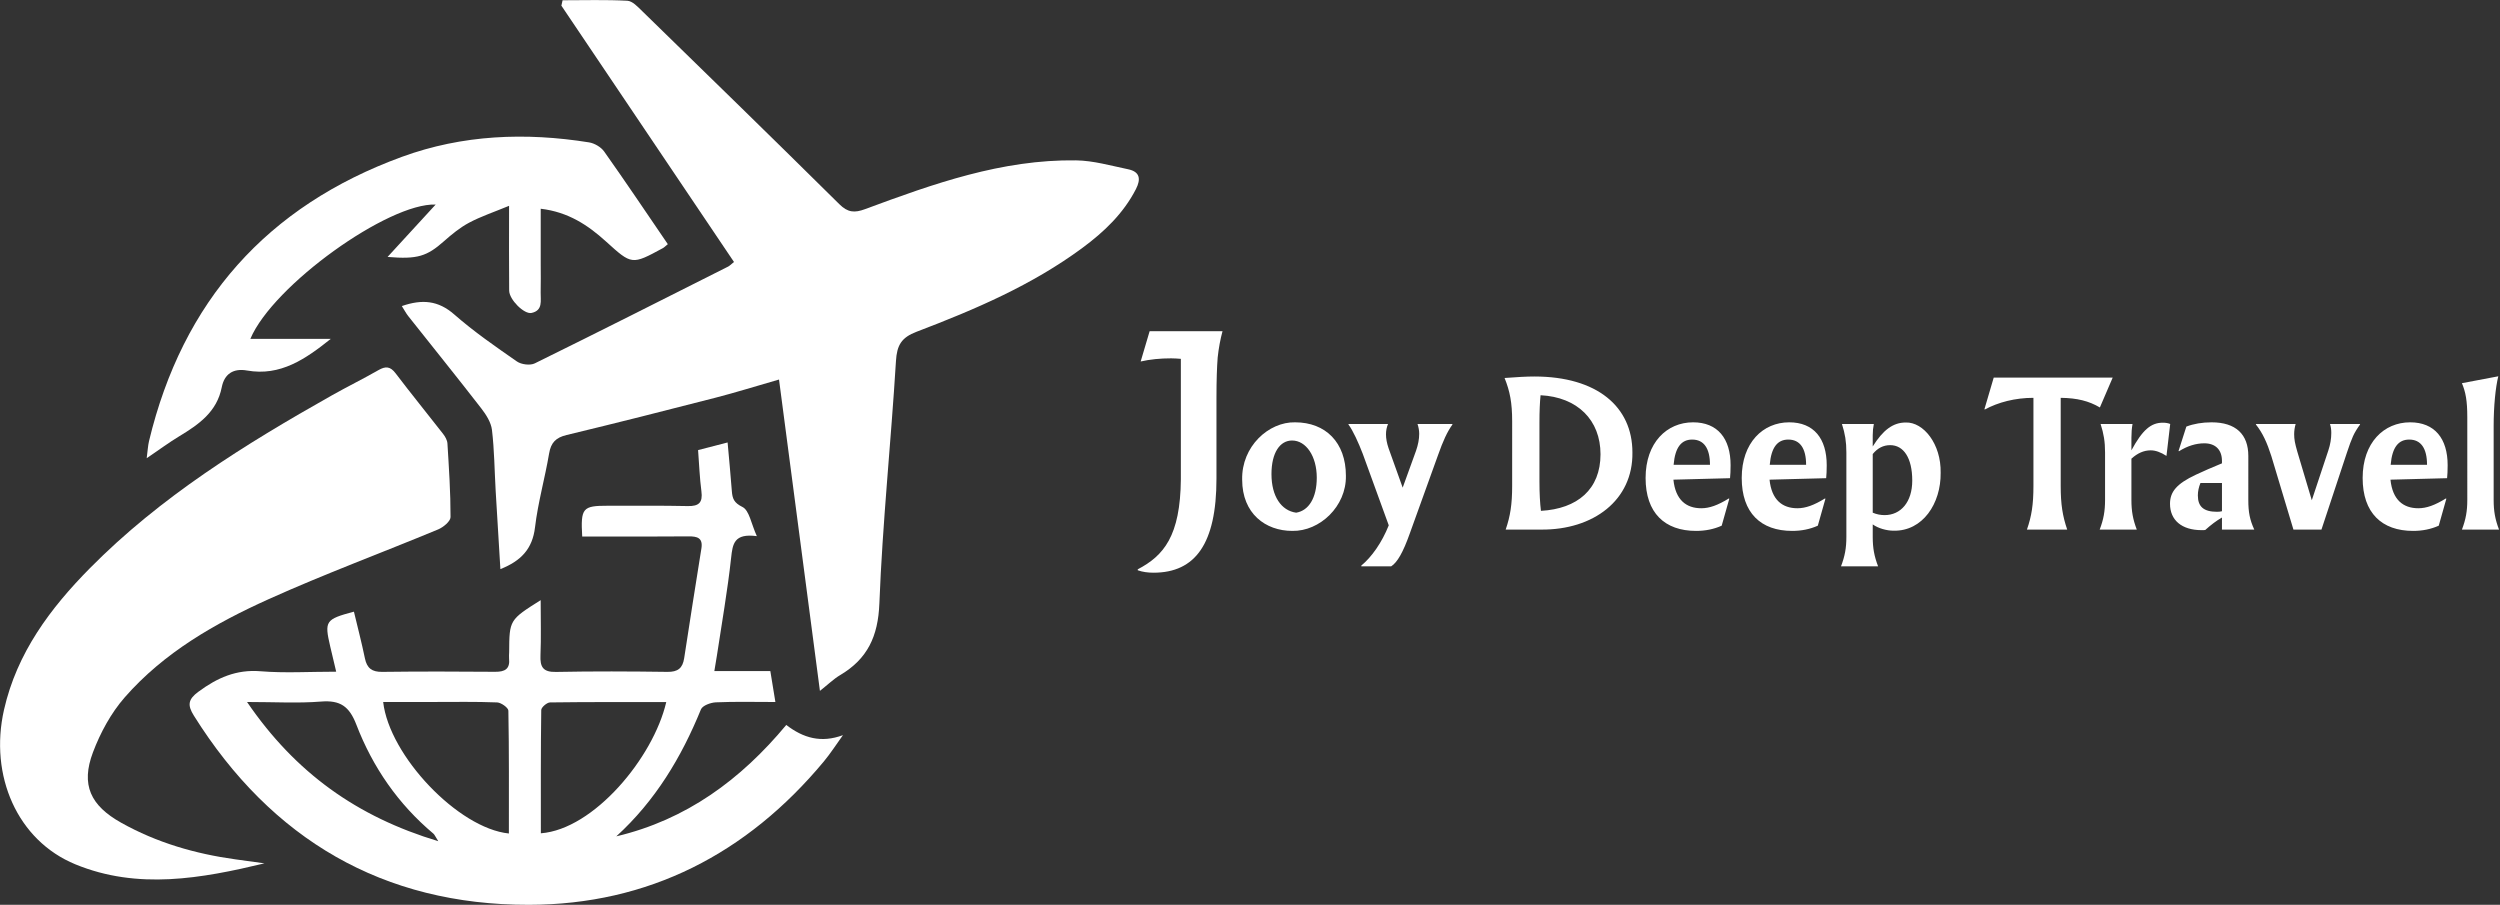
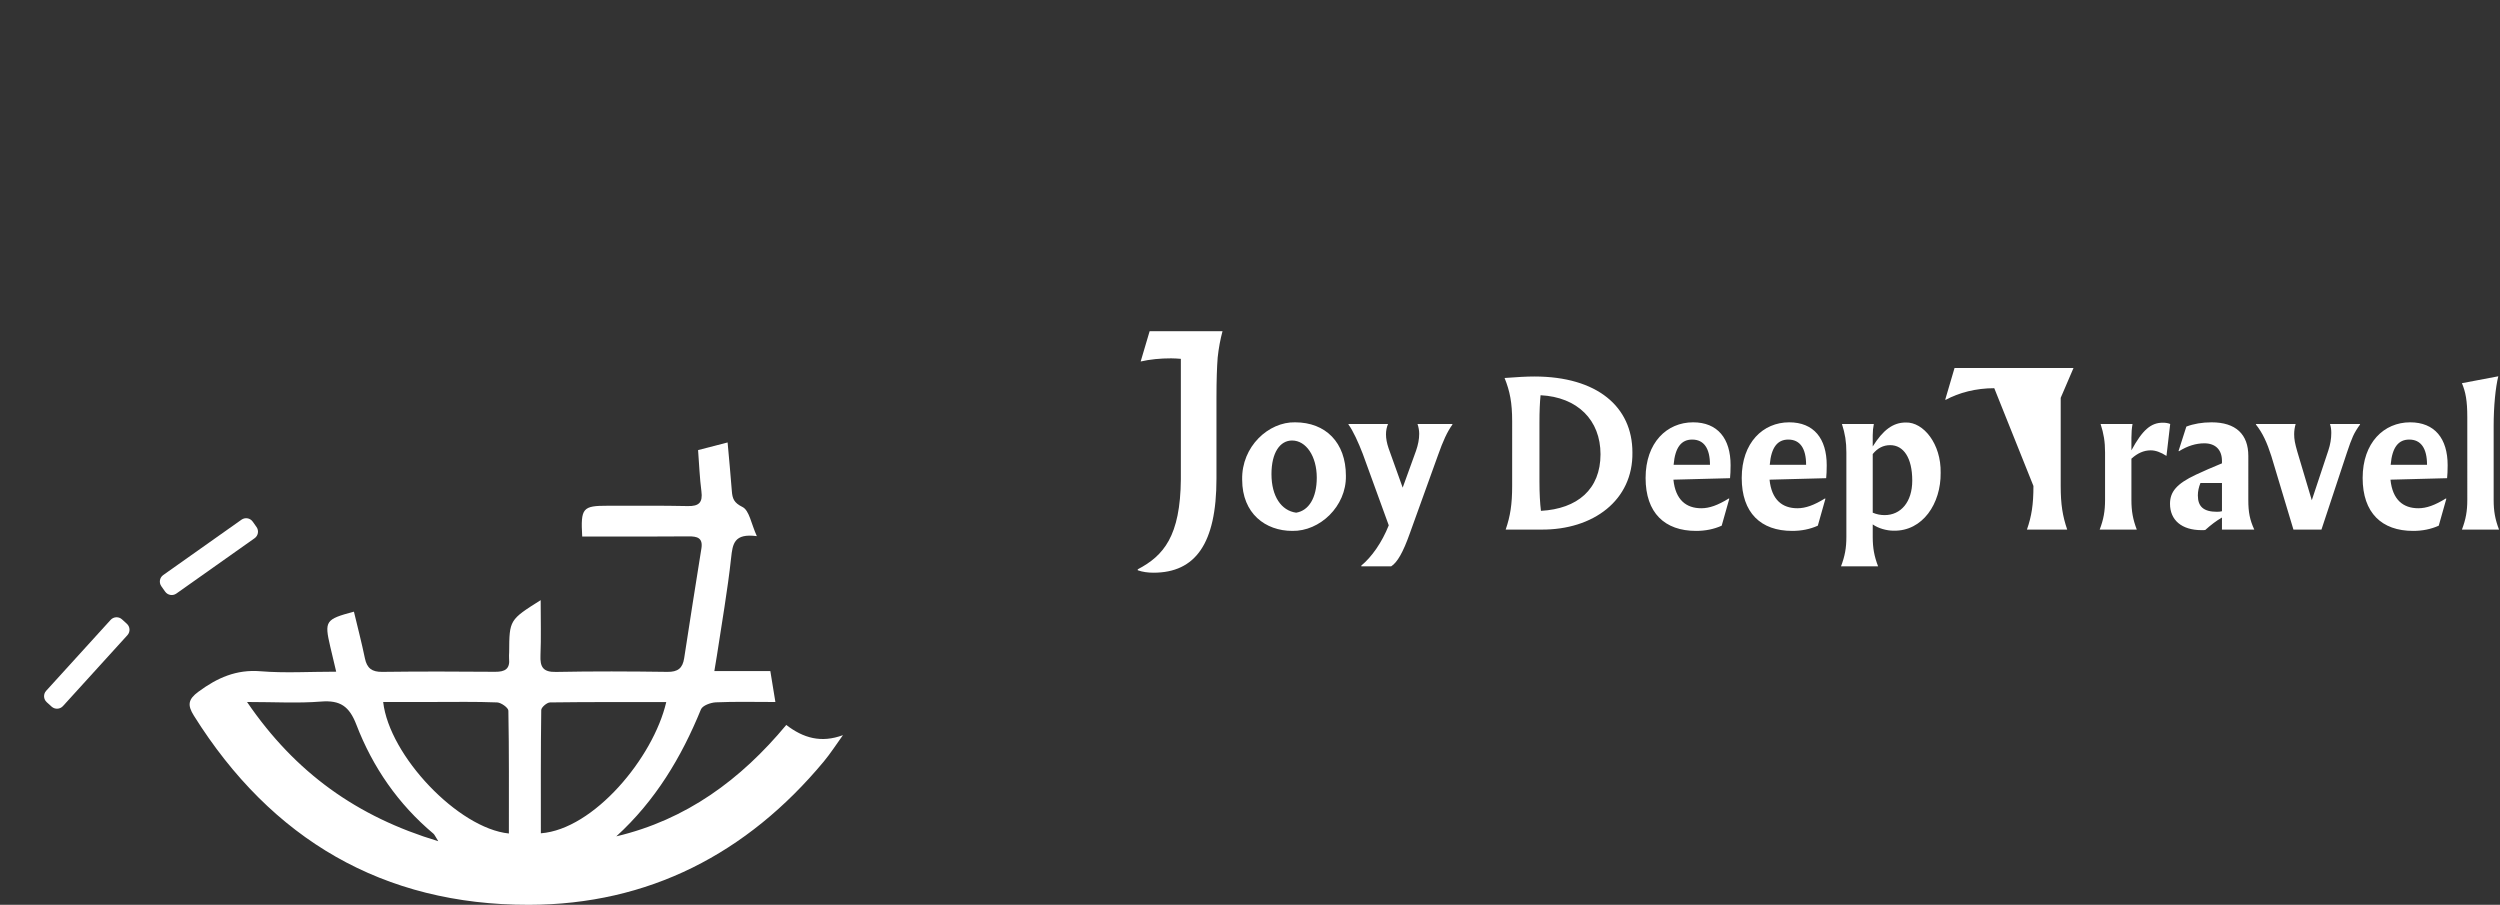
<svg xmlns="http://www.w3.org/2000/svg" xmlns:ns1="http://sodipodi.sourceforge.net/DTD/sodipodi-0.dtd" xmlns:ns2="http://www.inkscape.org/namespaces/inkscape" version="1.1" id="svg1" width="1717.938" height="621.777" viewBox="0 0 1717.938 621.777" ns1:docname="logo-white.svg" ns2:version="1.3 (0e150ed6c4, 2023-07-21)">
  <rect x="0" y="0" width="1717.938" height="621.777" fill="#333333" stroke="none" />
  <defs id="defs1">
    <clipPath clipPathUnits="userSpaceOnUse" id="clipPath7">
-       <path d="M 0,992.126 H 1417.323 V 0 H 0 Z" transform="translate(-592.862,-628.486)" id="path7" />
-     </clipPath>
+       </clipPath>
    <clipPath clipPathUnits="userSpaceOnUse" id="clipPath9">
      <path d="M 0,992.126 H 1417.323 V 0 H 0 Z" transform="translate(-611.66,-352.68)" id="path9" />
    </clipPath>
    <clipPath clipPathUnits="userSpaceOnUse" id="clipPath11">
      <path d="M 0,992.126 H 1417.323 V 0 H 0 Z" transform="translate(-522.067,-341.269)" id="path11" />
    </clipPath>
    <clipPath clipPathUnits="userSpaceOnUse" id="clipPath13">
-       <path d="M 0,992.126 H 1417.323 V 0 H 0 Z" transform="translate(-729.96,-660.382)" id="path13" />
-     </clipPath>
+       </clipPath>
    <clipPath clipPathUnits="userSpaceOnUse" id="clipPath15">
      <path d="M 0,992.126 H 1417.323 V 0 H 0 Z" transform="translate(-541.599,-529.546)" id="path15" />
    </clipPath>
    <clipPath clipPathUnits="userSpaceOnUse" id="clipPath17">
      <path d="M 0,992.126 H 1417.323 V 0 H 0 Z" transform="translate(-470.886,-481.308)" id="path17" />
    </clipPath>
    <clipPath clipPathUnits="userSpaceOnUse" id="clipPath19">
      <path d="M 0,992.126 H 1417.323 V 0 H 0 Z" transform="translate(-412.365,-422.048)" id="path19" />
    </clipPath>
  </defs>
  <ns1:namedview id="namedview1" pagecolor="#ffffff" bordercolor="#999999" borderopacity="1" ns2:showpageshadow="2" ns2:pageopacity="0" ns2:pagecheckerboard="0" ns2:deskcolor="#d1d1d1" ns2:zoom="0.57801854" ns2:cx="858.96899" ns2:cy="310.54367" ns2:window-width="1920" ns2:window-height="1001" ns2:window-x="-9" ns2:window-y="-9" ns2:window-maximized="1" ns2:current-layer="g1" />
  <g id="g1" ns2:groupmode="layer" ns2:label="1" transform="translate(-514.364,-274.534)">
    <g id="group-MC0" style="fill:#ffffff">
      <g id="g19" transform="matrix(1.284,0,0,1.284,471.825,-654.453)" style="fill:#ffffff">
        <path id="path2" d="m 29.66,-53.191 c 0,-6.715 0.188,-12.059 0.48,-15.855 0.398,-3.785 1.078,-7.383 1.945,-10.594 H 2.824 l -3.598,12.152 c 3.785,-0.867 7.875,-1.266 12.246,-1.266 1.266,0 2.625,0.105 3.891,0.199 v 48.328 C 15.164,2.625 8.46,10.5 -1.946,15.949 v 0.387 c 1.945,0.68 4.09,0.973 6.316,0.973 16.828,0 25.289,-11.672 25.289,-37.734 z m 0,0" style="fill:#ffffff;fill-opacity:1;fill-rule:nonzero;stroke:none" aria-label="J" transform="matrix(1.333,0,0,1.333,644.626,1006.938)" />
        <g id="g2" aria-label="oy Deep Travel" transform="matrix(1.333,0,0,1.333,694.933,1006.938)" style="fill:#ffffff">
          <path id="path3" d="m 43.887,-21.609 c 0,-13.336 -8.121,-21.457 -20.414,-21.457 -10.582,-0.223 -21.539,9.691 -21.234,23.027 0,13.629 9.387,20.566 20.109,20.566 C 33.375,0.75 44.11,-9.316 43.887,-21.609 Z m -29.883,-0.668 c 0,-8.648 3.434,-13.488 8.273,-13.488 5.59,0 9.914,6.258 9.914,14.906 0,8.121 -3.211,13.254 -8.273,14.074 -5.965,-0.82 -9.914,-6.551 -9.914,-15.492 z m 58.632,-20.121 c 0.457,1.348 0.68,2.684 0.68,3.949 0,2.168 -0.445,4.395 -1.266,6.785 l -5.367,14.824 -5.66,-15.797 c -0.68,-2.004 -1.043,-3.867 -1.043,-5.59 0,-1.559 0.293,-2.906 0.82,-4.172 H 44.921 v 0.223 c 1.793,2.391 4.031,7.301 5.742,11.777 L 61.093,-1.711 C 58.339,5.215 54.167,11.098 50.066,14.449 v 0.305 h 12 C 64.515,13.184 66.835,9.164 69.507,1.641 l 11.332,-31.441 c 2.086,-5.883 3.645,-9.316 5.812,-12.375 v -0.223 z m 0,0" style="fill:#ffffff;fill-opacity:1;fill-rule:nonzero;stroke:none" />
          <path id="path4" d="m 110.637,-17.508 c 0,7.371 -0.738,12.07 -2.602,17.508 h 14.309 c 20.859,0.152 36.879,-11.777 36.574,-30.996 0,-18.258 -14.074,-30.469 -39.41,-30.469 -2.977,0 -6.926,0.223 -11.918,0.598 2.156,5.355 3.047,9.973 3.047,17.355 z m 35.473,-12.738 c 0,14.074 -9.246,21.902 -23.918,22.723 -0.375,-3.059 -0.598,-7.008 -0.598,-11.848 v -23.625 c 0,-4.395 0.152,-8.039 0.445,-10.945 14.824,0.738 24.07,9.984 24.07,23.695 z m 52.002,9.609 c 0.141,-1.348 0.223,-3.059 0.223,-5.215 0,-10.734 -5.215,-17.215 -15.059,-17.215 -10.5,0 -19.066,8.121 -19.066,22.348 0,14.016 7.676,21.246 20.262,21.246 3.727,0 7.148,-0.68 10.289,-2.098 l 3.047,-10.793 -0.152,-0.152 c -4.465,2.754 -7.816,3.949 -11.098,3.949 -6.035,0 -10.359,-3.352 -11.18,-11.473 z m -22.652,-5.367 c 0.598,-7.148 3.199,-10.137 7.453,-10.137 4.688,0 7.148,3.504 7.148,10.137 z m 61.248,5.367 c 0.141,-1.348 0.223,-3.059 0.223,-5.215 0,-10.734 -5.215,-17.215 -15.059,-17.215 -10.5,0 -19.066,8.121 -19.066,22.348 0,14.016 7.676,21.246 20.262,21.246 3.727,0 7.148,-0.68 10.289,-2.098 l 3.047,-10.793 -0.152,-0.152 c -4.465,2.754 -7.816,3.949 -11.098,3.949 -6.035,0 -10.359,-3.352 -11.18,-11.473 z m -22.652,-5.367 c 0.598,-7.148 3.199,-10.137 7.453,-10.137 4.688,0 7.148,3.504 7.148,10.137 z m 30.765,28.91 c 0,4.547 -0.598,7.746 -2.156,11.848 h 14.895 C 256,10.652 255.402,7.453 255.402,2.906 v -4.992 c 2.156,1.559 5.52,2.531 8.414,2.531 11.625,0.223 19.008,-10.875 18.855,-23.25 0.223,-11.613 -6.926,-20.414 -14.004,-20.191 -5.145,0 -9.164,3.059 -13.266,9.621 v -4.477 c 0,-1.641 0.152,-3.129 0.445,-4.547 h -12.809 c 1.266,3.949 1.781,7.078 1.781,11.473 z m 26.449,-22.582 c 0,8.648 -4.617,13.863 -11.098,13.863 -1.57,0 -3.199,-0.293 -4.77,-0.973 V -30.328 c 1.934,-2.379 4.242,-3.574 7.008,-3.574 5.355,0 8.859,5.062 8.859,14.227 z m 0,0" style="fill:#ffffff;fill-opacity:1;fill-rule:nonzero;stroke:none" />
-           <path id="path5" d="m 319.925,-17.508 c 0,7.523 -0.75,12.141 -2.613,17.508 h 16.172 c -1.863,-5.438 -2.613,-10.137 -2.613,-17.508 v -35.391 c 6.562,0.07 11.332,1.266 15.727,3.867 l 5.145,-11.988 h -47.766 l -3.727,12.668 0.152,0.141 c 5.367,-2.906 12.141,-4.688 19.523,-4.688 z m 28.755,5.59 c 0,4.547 -0.598,7.816 -2.156,11.918 h 14.895 c -1.559,-4.102 -2.156,-7.371 -2.156,-11.918 v -16.547 c 2.461,-2.227 4.992,-3.352 7.746,-3.352 1.934,0 4.02,0.75 6.328,2.238 l 1.5,-12.82 c -0.82,-0.363 -1.863,-0.516 -2.988,-0.516 -4.688,0 -8.121,2.824 -12.586,11.098 v -5.062 c 0,-2.016 0.141,-3.797 0.445,-5.52 h -12.82 c 1.266,3.949 1.793,7.078 1.793,11.473 z M 406.196,-29.578 c 0,-8.648 -4.992,-13.488 -14.754,-13.488 -3.797,0 -7.219,0.598 -10.125,1.711 l -3.129,9.762 0.141,0.152 c 3.434,-2.156 6.855,-3.199 10.207,-3.199 4.395,0 7.078,2.531 7.078,7.078 v 0.961 c -3.797,1.57 -7.301,3.059 -10.43,4.547 -7.816,3.656 -10.43,6.926 -10.43,11.695 0,6.562 4.699,10.582 12.668,10.582 0.75,0 1.266,0 1.488,-0.07 2.238,-2.016 4.477,-3.727 6.703,-4.992 V 2.5e-5 h 12.973 c -1.793,-3.949 -2.391,-6.926 -2.391,-11.918 z m -10.582,10.875 v 11.332 c -0.516,0.141 -1.184,0.223 -2.004,0.223 -5.367,0 -7.676,-2.086 -7.676,-6.562 0,-1.711 0.375,-3.352 1.043,-4.992 z m 43.365,-23.695 c 0.375,1.125 0.527,2.309 0.527,3.574 0,2.32 -0.375,4.629 -1.195,7.078 l -6.633,19.969 -5.812,-19.512 c -0.973,-3.352 -1.266,-4.992 -1.266,-7.008 0,-1.418 0.223,-2.836 0.598,-4.102 h -15.949 v 0.223 c 2.684,3.352 4.477,7.301 6.188,12.668 l 8.871,29.508 h 11.25 l 10.207,-30.844 c 0.961,-2.906 1.781,-5.145 2.461,-6.633 0.668,-1.488 1.629,-3.059 2.824,-4.699 v -0.223 z m 47.019,21.762 c 0.141,-1.348 0.223,-3.059 0.223,-5.215 0,-10.734 -5.215,-17.215 -15.059,-17.215 -10.5,0 -19.066,8.121 -19.066,22.348 0,14.016 7.676,21.246 20.262,21.246 3.727,0 7.148,-0.68 10.289,-2.098 l 3.047,-10.793 -0.152,-0.152 c -4.465,2.754 -7.816,3.949 -11.098,3.949 -6.035,0 -10.359,-3.352 -11.18,-11.473 z m -22.652,-5.367 c 0.598,-7.148 3.199,-10.137 7.453,-10.137 4.688,0 7.148,3.504 7.148,10.137 z m 30.765,14.086 c 0,4.547 -0.598,7.816 -2.156,11.918 h 14.895 c -1.559,-4.102 -2.156,-7.371 -2.156,-11.918 v -29.73 c 0,-7.828 0.75,-15.422 1.863,-19.898 l -14.602,2.766 c 1.488,3.574 2.156,6.996 2.156,13.629 z m 0,0" style="fill:#ffffff;fill-opacity:1;fill-rule:nonzero;stroke:none" />
+           <path id="path5" d="m 319.925,-17.508 c 0,7.523 -0.75,12.141 -2.613,17.508 h 16.172 c -1.863,-5.438 -2.613,-10.137 -2.613,-17.508 v -35.391 l 5.145,-11.988 h -47.766 l -3.727,12.668 0.152,0.141 c 5.367,-2.906 12.141,-4.688 19.523,-4.688 z m 28.755,5.59 c 0,4.547 -0.598,7.816 -2.156,11.918 h 14.895 c -1.559,-4.102 -2.156,-7.371 -2.156,-11.918 v -16.547 c 2.461,-2.227 4.992,-3.352 7.746,-3.352 1.934,0 4.02,0.75 6.328,2.238 l 1.5,-12.82 c -0.82,-0.363 -1.863,-0.516 -2.988,-0.516 -4.688,0 -8.121,2.824 -12.586,11.098 v -5.062 c 0,-2.016 0.141,-3.797 0.445,-5.52 h -12.82 c 1.266,3.949 1.793,7.078 1.793,11.473 z M 406.196,-29.578 c 0,-8.648 -4.992,-13.488 -14.754,-13.488 -3.797,0 -7.219,0.598 -10.125,1.711 l -3.129,9.762 0.141,0.152 c 3.434,-2.156 6.855,-3.199 10.207,-3.199 4.395,0 7.078,2.531 7.078,7.078 v 0.961 c -3.797,1.57 -7.301,3.059 -10.43,4.547 -7.816,3.656 -10.43,6.926 -10.43,11.695 0,6.562 4.699,10.582 12.668,10.582 0.75,0 1.266,0 1.488,-0.07 2.238,-2.016 4.477,-3.727 6.703,-4.992 V 2.5e-5 h 12.973 c -1.793,-3.949 -2.391,-6.926 -2.391,-11.918 z m -10.582,10.875 v 11.332 c -0.516,0.141 -1.184,0.223 -2.004,0.223 -5.367,0 -7.676,-2.086 -7.676,-6.562 0,-1.711 0.375,-3.352 1.043,-4.992 z m 43.365,-23.695 c 0.375,1.125 0.527,2.309 0.527,3.574 0,2.32 -0.375,4.629 -1.195,7.078 l -6.633,19.969 -5.812,-19.512 c -0.973,-3.352 -1.266,-4.992 -1.266,-7.008 0,-1.418 0.223,-2.836 0.598,-4.102 h -15.949 v 0.223 c 2.684,3.352 4.477,7.301 6.188,12.668 l 8.871,29.508 h 11.25 l 10.207,-30.844 c 0.961,-2.906 1.781,-5.145 2.461,-6.633 0.668,-1.488 1.629,-3.059 2.824,-4.699 v -0.223 z m 47.019,21.762 c 0.141,-1.348 0.223,-3.059 0.223,-5.215 0,-10.734 -5.215,-17.215 -15.059,-17.215 -10.5,0 -19.066,8.121 -19.066,22.348 0,14.016 7.676,21.246 20.262,21.246 3.727,0 7.148,-0.68 10.289,-2.098 l 3.047,-10.793 -0.152,-0.152 c -4.465,2.754 -7.816,3.949 -11.098,3.949 -6.035,0 -10.359,-3.352 -11.18,-11.473 z m -22.652,-5.367 c 0.598,-7.148 3.199,-10.137 7.453,-10.137 4.688,0 7.148,3.504 7.148,10.137 z m 30.765,14.086 c 0,4.547 -0.598,7.816 -2.156,11.918 h 14.895 c -1.559,-4.102 -2.156,-7.371 -2.156,-11.918 v -29.73 c 0,-7.828 0.75,-15.422 1.863,-19.898 l -14.602,2.766 c 1.488,3.574 2.156,6.996 2.156,13.629 z m 0,0" style="fill:#ffffff;fill-opacity:1;fill-rule:nonzero;stroke:none" />
        </g>
      </g>
      <g id="g20" style="fill:#ffffff">
        <path id="path6" d="m 0,0 c 10.568,3.657 18.835,2.853 27.027,-4.323 10.104,-8.851 21.248,-16.561 32.308,-24.239 2.276,-1.581 6.806,-2.16 9.205,-0.98 33.356,16.406 66.523,33.196 99.725,49.915 0.694,0.35 1.25,0.975 2.973,2.352 -29.643,44.02 -59.309,88.076 -88.976,132.132 0.206,0.928 0.411,1.856 0.617,2.784 11.129,0 22.277,0.343 33.375,-0.252 2.641,-0.142 5.397,-3.132 7.624,-5.301 33.972,-33.104 67.952,-66.2 101.667,-99.564 4.363,-4.319 7.768,-4.604 13.327,-2.54 35.127,13.036 70.486,25.657 108.675,25.123 8.972,-0.125 17.947,-2.744 26.846,-4.579 6.099,-1.257 6.728,-5.029 4.05,-10.242 -6.457,-12.57 -16.336,-21.974 -27.478,-30.221 -26.053,-19.284 -55.571,-31.874 -85.563,-43.295 -7.879,-3.001 -10.166,-6.924 -10.667,-15.153 -2.539,-41.669 -6.938,-83.248 -8.546,-124.94 -0.654,-16.949 -6.112,-28.564 -20.232,-36.927 -3.343,-1.98 -6.193,-4.792 -10.417,-8.127 -7.116,54.161 -14.036,106.837 -21.087,160.503 -11.684,-3.362 -22.14,-6.635 -32.735,-9.366 -25.544,-6.584 -51.119,-13.06 -76.765,-19.233 -5.53,-1.331 -8.069,-3.897 -9.019,-9.52 -2.155,-12.747 -5.751,-25.289 -7.27,-38.091 -1.321,-11.141 -7.226,-17.306 -17.847,-21.528 -0.826,13.647 -1.663,26.972 -2.43,40.301 -0.603,10.49 -0.673,21.039 -1.909,31.451 -0.462,3.895 -3.017,7.892 -5.53,11.135 C 28.569,-36.753 15.872,-21.028 3.325,-5.185 2.198,-3.762 1.347,-2.119 0,0" style="fill:#ffffff;fill-opacity:1;fill-rule:nonzero;stroke:none" transform="matrix(1.333,0,0,-1.333,790.482,484.853)" clip-path="url(#clipPath7)" />
        <path id="path8" d="M 0,0 C -1.675,2.637 -1.95,3.424 -2.499,3.884 -20.676,19.133 -33.812,38.181 -42.235,60.08 -45.874,69.543 -50.549,72.786 -60.442,71.994 -72.317,71.043 -84.327,71.769 -98.589,71.769 -73.613,35.224 -41.88,12.608 0,0 m 52.871,4.079 c 27.196,2.049 57.933,38.83 64.647,67.642 -20.071,0 -39.991,0.094 -59.906,-0.176 C 56.014,71.523 53.094,69.023 53.075,67.642 52.782,46.678 52.871,25.709 52.871,4.079 M 36.389,3.981 c 0,21.508 0.126,42.42 -0.261,63.321 -0.028,1.518 -3.728,4.164 -5.802,4.246 -11.012,0.436 -22.049,0.222 -33.077,0.228 -8.523,0.004 -17.047,0 -25.663,0 C -25.265,44.083 10.28,6.632 36.389,3.981 m 16.388,120.294 c 0,-10.314 0.28,-19.381 -0.099,-28.419 -0.251,-6.015 1.28,-8.726 7.993,-8.591 19.137,0.384 38.289,0.296 57.431,0.033 5.37,-0.074 7.867,1.859 8.656,7.074 2.856,18.87 5.88,37.714 8.88,56.561 0.869,5.457 -2.153,6.261 -6.644,6.217 -15.365,-0.15 -30.733,-0.072 -46.099,-0.08 -2.925,-0.002 -5.849,0 -8.707,0 -0.825,14.743 0.166,15.884 13.223,15.873 13.752,-0.012 27.507,0.121 41.253,-0.172 5.728,-0.122 7.735,1.853 6.979,7.607 -0.905,6.88 -1.15,13.846 -1.717,21.253 4.927,1.276 9.288,2.404 15.217,3.939 0.771,-8.715 1.567,-16.865 2.181,-25.029 0.293,-3.894 1.052,-6.057 5.483,-8.243 3.521,-1.738 4.493,-8.642 7.41,-15.035 -11.771,1.579 -12.478,-3.986 -13.264,-11.219 -1.833,-16.845 -4.801,-33.566 -7.321,-50.336 -0.348,-2.314 -0.761,-4.618 -1.322,-7.996 h 28.862 c 0.877,-5.38 1.627,-9.977 2.601,-15.947 -10.933,0 -20.814,0.259 -30.665,-0.17 -2.695,-0.117 -6.895,-1.647 -7.704,-3.63 -10.09,-24.737 -23.516,-47.122 -43.631,-65.456 36.048,8.542 64.121,29.168 87.612,57.428 8.82,-6.788 17.986,-9.413 29.217,-5.258 -3.292,-4.559 -6.327,-9.332 -9.915,-13.644 -39.531,-47.501 -90.352,-73.731 -151.998,-73.822 -75.065,-0.11 -132.721,33.717 -172.675,97.493 -3.413,5.447 -3.038,8.416 2.36,12.388 9.671,7.116 19.466,11.548 31.984,10.524 12.507,-1.024 25.162,-0.225 39.006,-0.225 -1.252,5.286 -2.175,9.123 -3.069,12.966 -3.065,13.183 -2.504,14.056 12.216,17.972 1.906,-8.004 3.995,-15.973 5.654,-24.031 1.053,-5.108 3.61,-7.068 8.913,-7.001 19.406,0.244 38.816,0.202 58.223,0.039 5.023,-0.042 7.767,1.444 7.187,6.886 -0.113,1.064 0.042,2.155 0.049,3.233 0.105,16.634 0.104,16.634 16.24,26.818" style="fill:#ffffff;fill-opacity:1;fill-rule:nonzero;stroke:none" transform="matrix(1.333,0,0,-1.333,815.546,852.595)" clip-path="url(#clipPath9)" />
-         <path id="path10" d="m 0,0 c -32.556,-7.826 -65.3,-13.736 -97.468,-0.505 -29.878,12.289 -44.504,45.657 -36.789,79.699 6.64,29.298 23.853,52.304 44.29,72.983 36.356,36.787 79.887,63.792 124.601,89.009 7.976,4.498 16.209,8.541 24.154,13.091 3.708,2.124 6.098,1.934 8.826,-1.664 7.98,-10.523 16.342,-20.754 24.448,-31.182 1.1,-1.415 2.163,-3.271 2.268,-4.982 0.776,-12.641 1.63,-25.297 1.599,-37.946 -0.005,-2.17 -3.735,-5.251 -6.392,-6.355 C 60.466,160.071 30.89,149.139 2.211,136.211 -25.38,123.774 -51.821,108.704 -72.062,85.532 -79.121,77.45 -84.607,67.319 -88.413,57.219 -94.742,40.423 -89.627,29.789 -73.915,20.976 -55.536,10.668 -35.731,4.935 -14.987,2.065 -9.992,1.374 -4.996,0.688 0,0" style="fill:#ffffff;fill-opacity:1;fill-rule:nonzero;stroke:none" transform="matrix(1.333,0,0,-1.333,696.089,867.809)" clip-path="url(#clipPath11)" />
        <path id="path12" d="m 0,0 c -1.304,-1.054 -1.857,-1.659 -2.539,-2.029 -16.092,-8.745 -16.016,-8.653 -29.352,3.423 -9.259,8.385 -19.419,15.193 -33.635,16.874 0,-9.973 0,-19.312 0,-28.652 0,-4.85 0.099,-9.703 -0.031,-14.55 -0.111,-4.124 1.307,-9.233 -4.713,-10.52 -3.798,-0.812 -11.477,6.87 -11.522,11.507 -0.135,13.701 -0.049,27.405 -0.049,43.72 -7.824,-3.238 -14.472,-5.45 -20.575,-8.689 -4.693,-2.491 -8.952,-5.99 -12.963,-9.539 -8.772,-7.763 -13.646,-9.452 -29.1,-8.12 8.92,9.716 16.923,18.433 24.789,26.999 -24.221,0.948 -83.843,-41.558 -95.521,-69.228 h 41.471 c -13.012,-10.408 -25.998,-19.385 -43.205,-16.327 -7.011,1.247 -11.652,-1.714 -13.012,-8.625 -2.502,-12.715 -11.835,-19.176 -21.892,-25.26 -5.249,-3.176 -10.198,-6.846 -16.799,-11.32 0.523,3.974 0.626,6.468 1.198,8.851 17.299,72.105 60.84,121.09 130.379,146.508 31.267,11.429 63.724,12.683 96.435,7.454 2.827,-0.452 6.184,-2.417 7.819,-4.725 C -21.774,32.165 -11.128,16.296 0,0" style="fill:#ffffff;fill-opacity:1;fill-rule:nonzero;stroke:none" transform="matrix(1.333,0,0,-1.333,973.28,442.326)" clip-path="url(#clipPath13)" />
-         <path id="path14" d="m 0,0 -1.705,2.953 c -1.146,1.984 -0.466,4.521 1.518,5.667 l 42.782,24.7 c 1.984,1.145 4.521,0.465 5.666,-1.519 l 1.705,-2.953 c 1.146,-1.984 0.466,-4.521 -1.518,-5.666 L 5.667,-1.518 C 3.682,-2.664 1.146,-1.984 0,0" style="fill:#ffffff;fill-opacity:1;fill-rule:nonzero;stroke:none" transform="matrix(1.333,0,0,-1.333,722.132,616.774)" clip-path="url(#clipPath15)" />
        <path id="path16" d="m 0,0 -1.969,2.784 c -1.323,1.871 -0.879,4.459 0.992,5.782 l 40.333,28.523 c 1.871,1.323 4.459,0.879 5.782,-0.992 l 1.969,-2.784 c 1.323,-1.871 0.879,-4.459 -0.992,-5.782 L 5.782,-0.992 C 3.911,-2.315 1.323,-1.871 0,0" style="fill:#ffffff;fill-opacity:1;fill-rule:nonzero;stroke:none" transform="matrix(1.333,0,0,-1.333,627.848,681.091)" clip-path="url(#clipPath17)" />
        <path id="path18" d="m 0,0 -2.523,2.294 c -1.695,1.541 -1.82,4.164 -0.279,5.86 l 33.229,36.552 c 1.542,1.696 4.165,1.821 5.86,0.279 l 2.524,-2.293 c 1.695,-1.541 1.82,-4.165 0.279,-5.86 L 5.86,0.279 C 4.319,-1.416 1.695,-1.541 0,0" style="fill:#ffffff;fill-opacity:1;fill-rule:nonzero;stroke:none" transform="matrix(1.333,0,0,-1.333,549.82,760.104)" clip-path="url(#clipPath19)" />
      </g>
    </g>
  </g>
</svg>